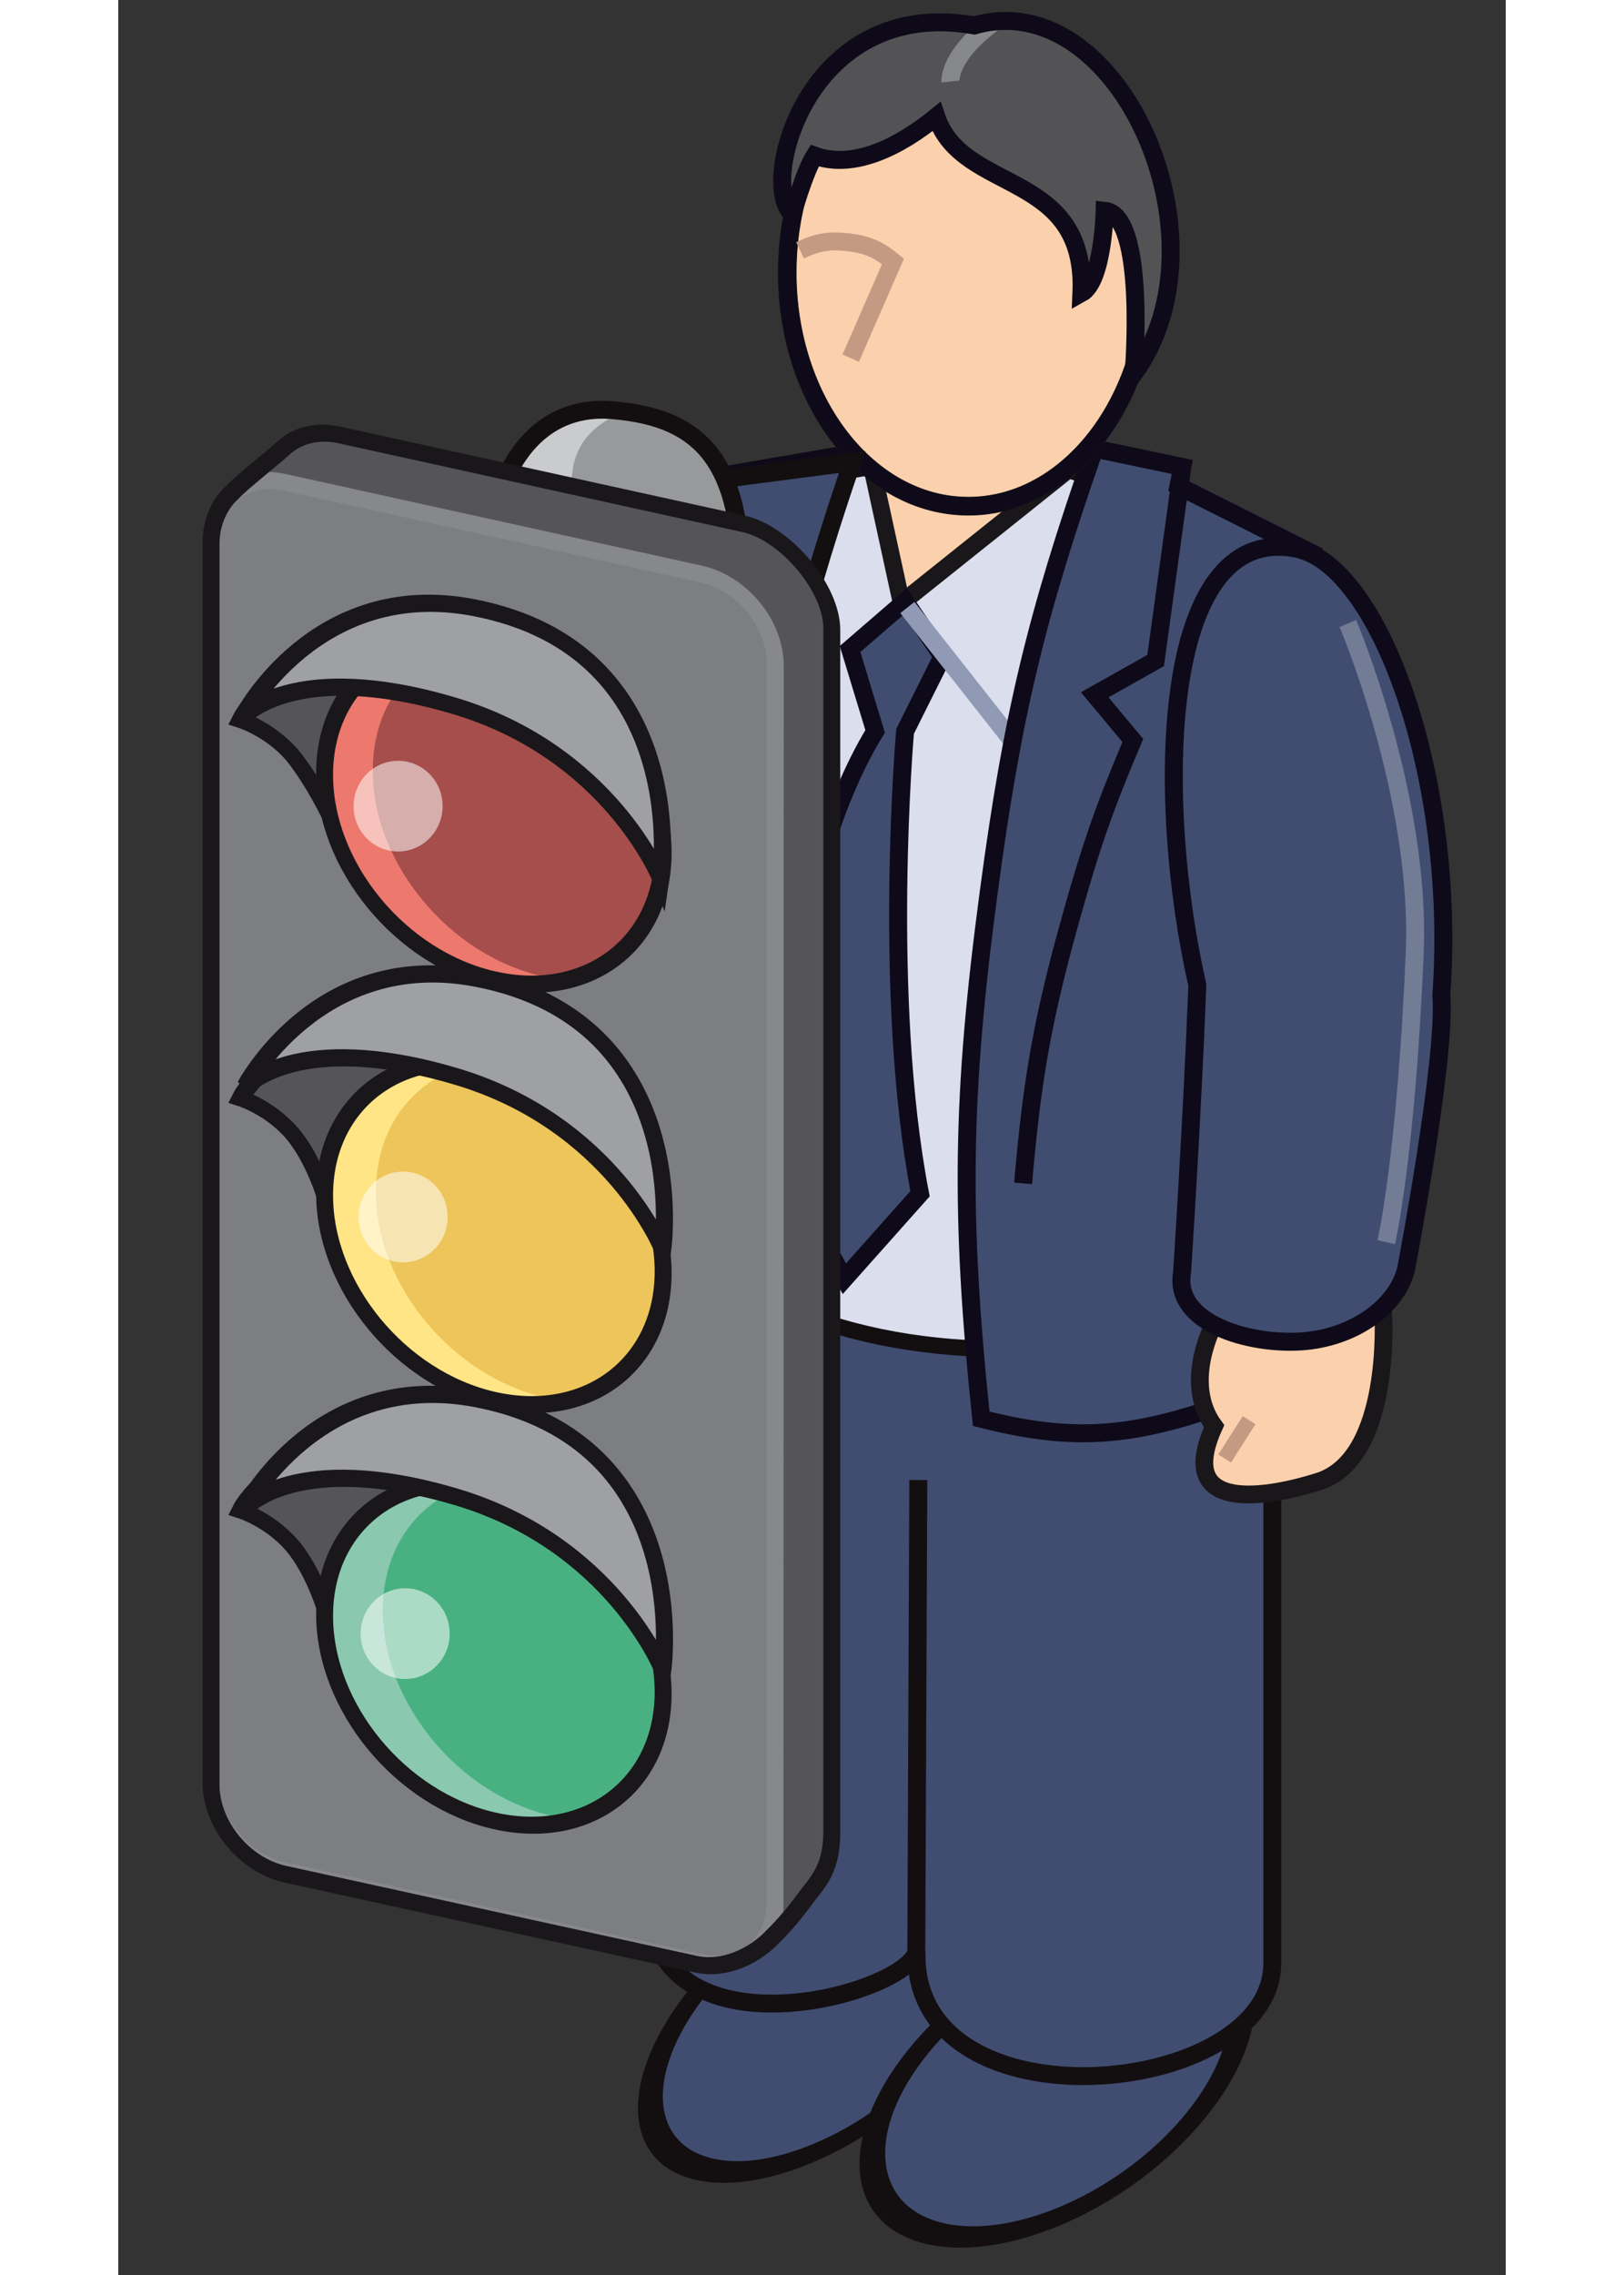
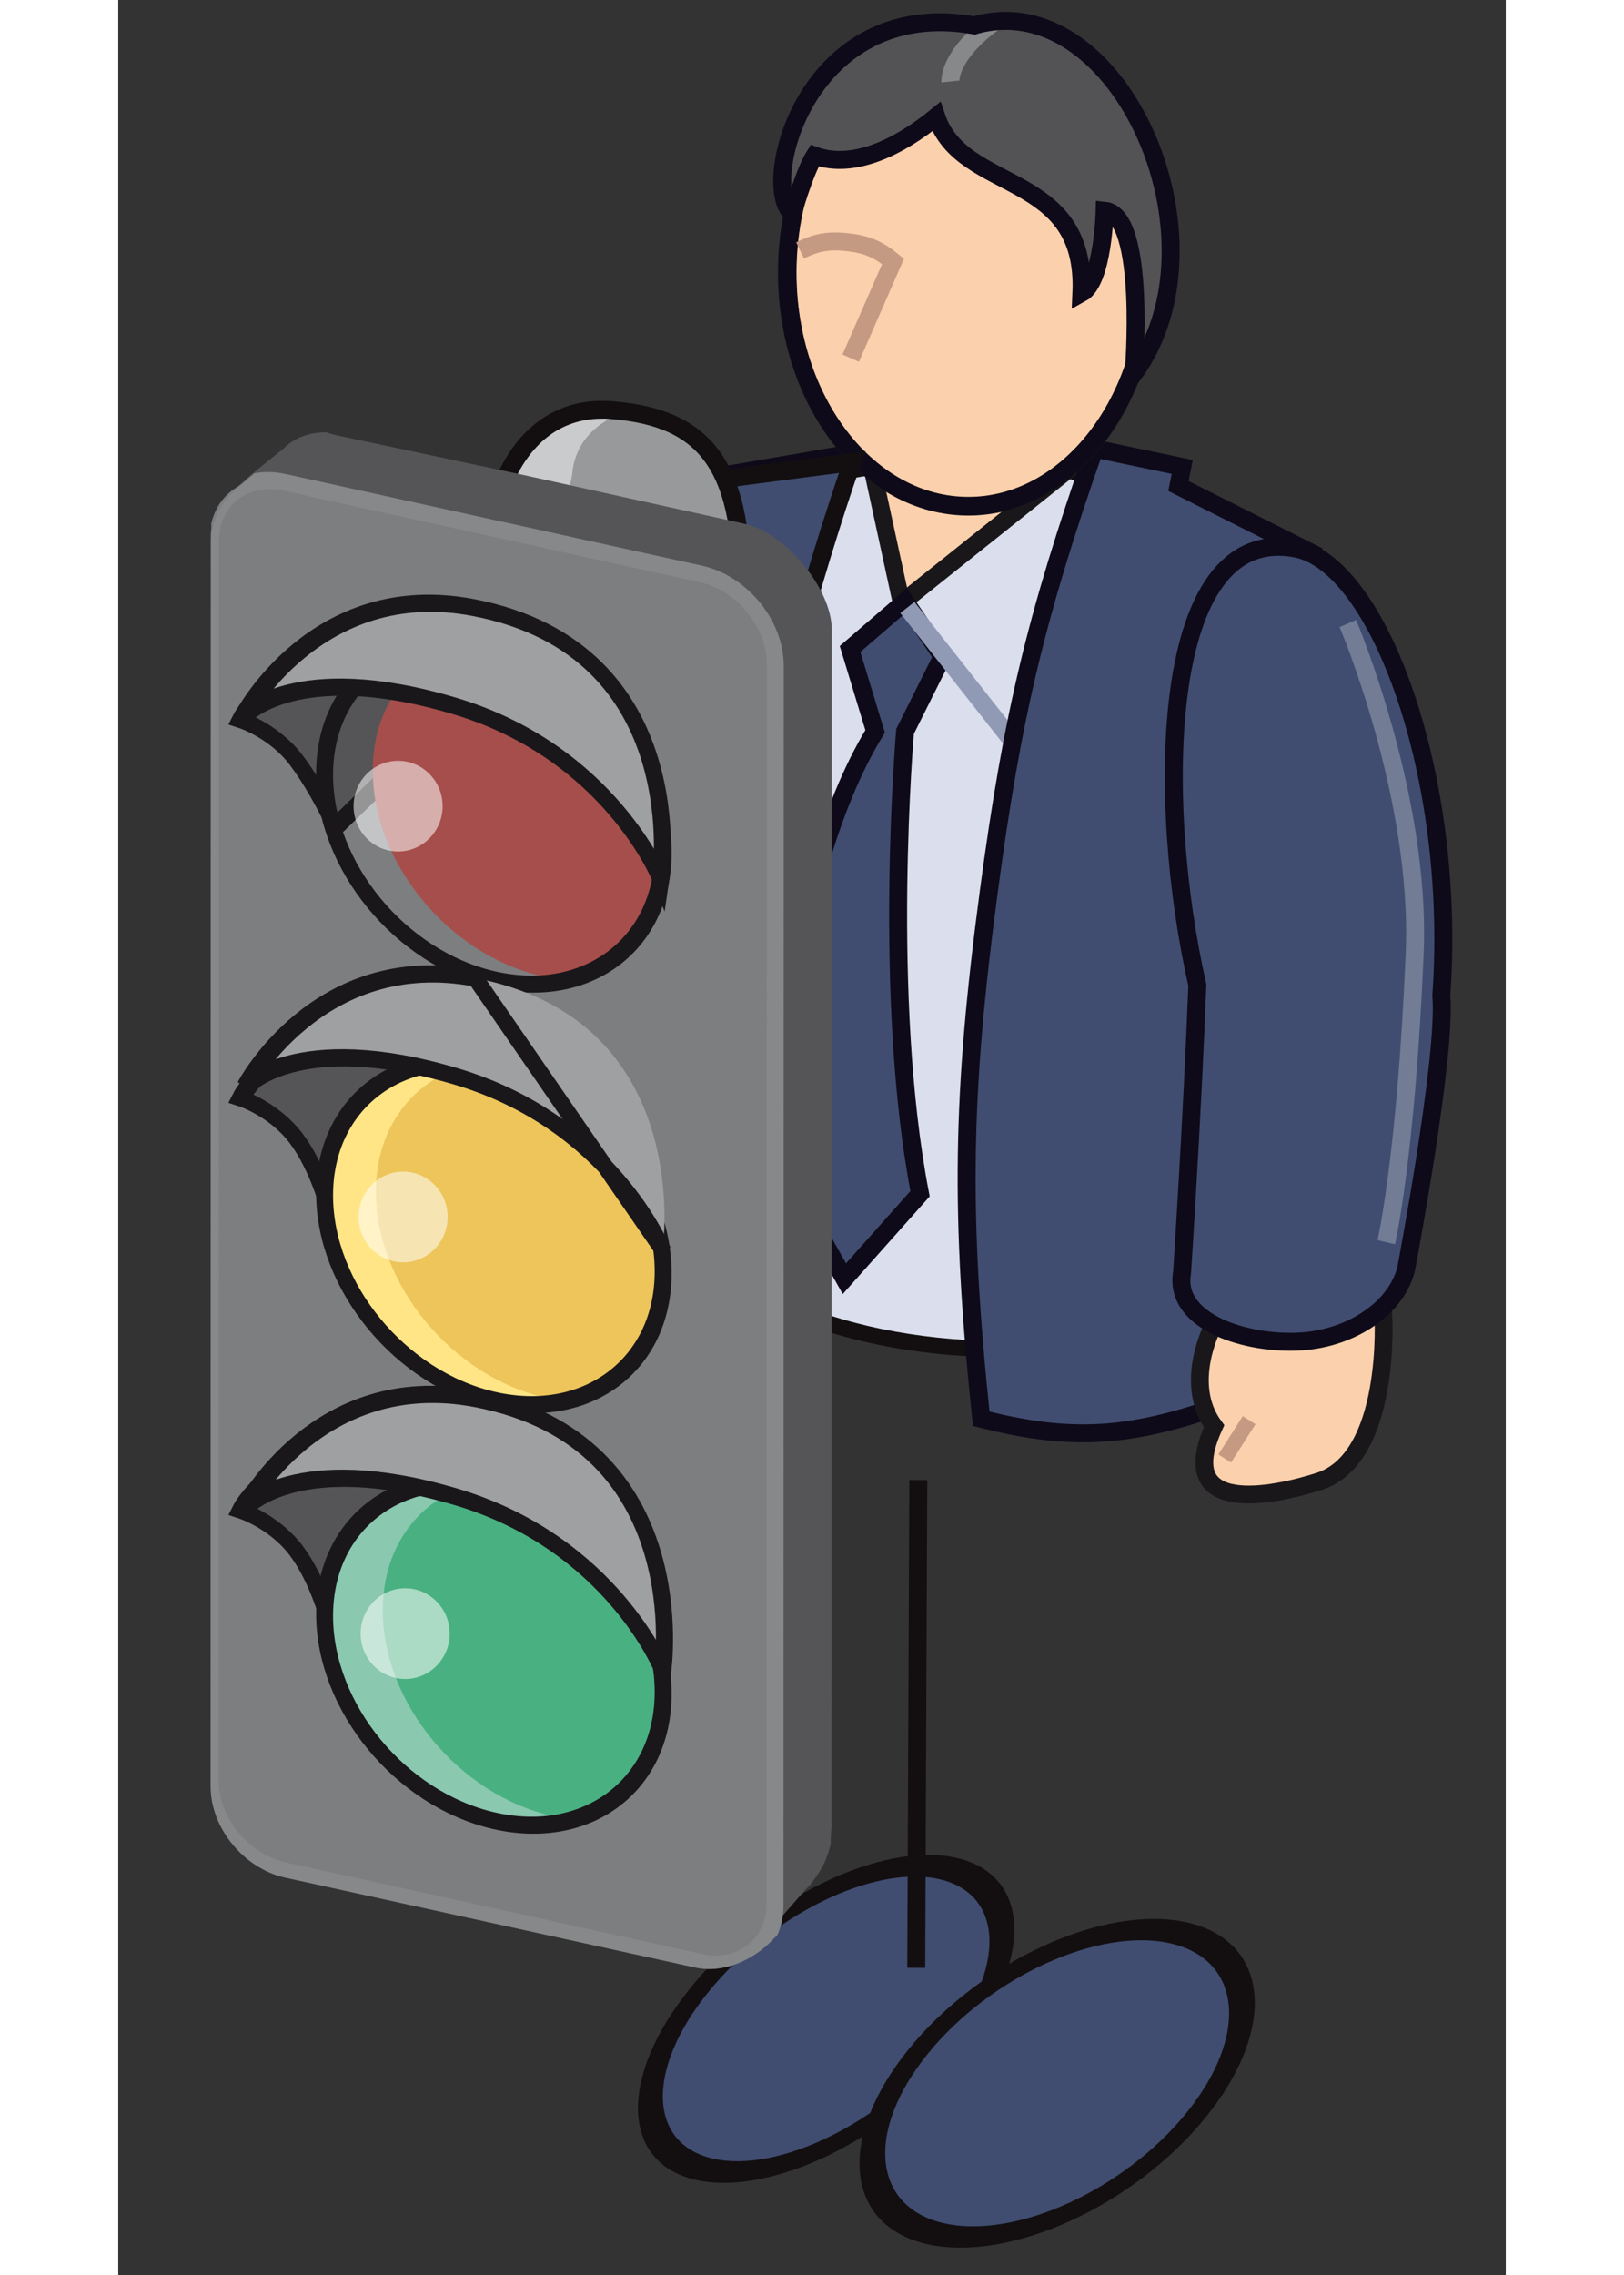
<svg xmlns="http://www.w3.org/2000/svg" width="200px" height="280px" viewBox="0 0 202 331" version="1.1" xml:space="preserve" style="fill-rule:evenodd;clip-rule:evenodd;stroke-miterlimit:3.864;">
  <rect x="0" y="0" width="202" height="331" fill="#333333" stroke="none" />
  <g id="ArtBoard1" transform="matrix(0.458,0,0,0.754,-101.297,-354.661)">
    <rect x="221.109" y="470.495" width="438.972" height="438.972" style="fill:none;" />
    <clipPath id="_clip1">
      <rect x="221.109" y="470.495" width="438.972" height="438.972" />
    </clipPath>
    <g clip-path="url(#_clip1)">
      <g transform="matrix(2.286,0,0,1.543,-236.57,-2159.07)">
        <g transform="matrix(0.8,0,0,0.72,-1811.57,-66.32)">
          <path d="M2596.55,2673.29C2596.55,2673.29 2598.07,2690.71 2603.32,2694.24C2608.57,2697.77 2617.49,2689.63 2622.99,2687.32C2628.48,2685.01 2627.45,2670.68 2621.88,2667.36C2616.3,2664.03 2596.55,2673.29 2596.55,2673.29Z" style="fill:rgb(251,208,172);stroke:rgb(26,23,27);stroke-width:3.1px;" />
          <g transform="matrix(3.031,0,0,3.031,2647.01,2686.84)">
            <path d="M0,-49.485C-3.522,-43.161 -5.133,-39.31 -7.163,-32.361C-10.716,-20.201 -11.383,-12.593 -10,0C-12.014,-1.144 -13.116,-1.86 -14.981,-3.234C-16.341,-4.235 -17.086,-4.836 -18.354,-5.951C-18.949,-14.284 -18.651,-20.24 -17.76,-27.668C-16.784,-35.8 -12.992,-43.442 -9.13,-47.913L0,-49.485Z" style="fill:rgb(64,77,112);fill-rule:nonzero;stroke:rgb(14,10,25);stroke-width:1.03px;" />
          </g>
          <g transform="matrix(1,0,0,1,-91.531,1244.23)">
            <g transform="matrix(0.497,0.113,-0.477,0.589,2009.24,317.099)">
              <circle cx="2941.3" cy="1555" r="44.343" style="fill:rgb(64,77,112);stroke:rgb(19,15,17);stroke-width:6.28px;" />
            </g>
            <g transform="matrix(0.545,0.124,-0.477,0.589,1908.21,295.933)">
              <circle cx="2941.3" cy="1555" r="44.343" style="fill:rgb(64,77,112);stroke:rgb(19,15,17);stroke-width:6.16px;" />
            </g>
            <g transform="matrix(2.73,0,0,2.73,2698.34,1585.09)">
-               <path d="M0,-60.084C5.061,-70.856 34.258,-67.365 39.758,-53.063L39.758,-10.776C39.758,-2.169 16.834,0 17.108,-11.471C16.12,-8.585 -0.38,-4.31 0,-15.438C-0.38,-21.168 0,-60.084 0,-60.084Z" style="fill:rgb(64,77,112);fill-rule:nonzero;stroke:rgb(19,15,17);stroke-width:1.14px;" />
-             </g>
+               </g>
            <g transform="matrix(1,0,0,1,-0.329,-6.036)">
              <path d="M2745.32,1562.53L2745.68,1477.8" style="fill:none;stroke:rgb(19,15,17);stroke-width:3.12px;" />
            </g>
          </g>
          <g transform="matrix(-136.623,-31.542,-31.542,136.623,2730.4,2648.9)">
            <path d="M0.9,-0.548C0.996,-0.392 0.905,0.008 0.837,0.282C0.688,0.57 0.005,0.377 0.045,0.157C0.178,-0.609 0.128,-0.647 0.6,-0.677C0.61,-0.678 0.876,-0.588 0.9,-0.548Z" style="fill:rgb(218,222,237);fill-rule:nonzero;stroke:rgb(19,15,17);stroke-width:0.02px;" />
          </g>
          <g transform="matrix(31.98,10.391,10.391,-31.98,2644.19,2544.48)">
            <path d="M0,0.146L0.366,-0.481L1,0.481L0,0.146Z" style="fill:rgb(251,208,172);fill-rule:nonzero;stroke:rgb(26,23,27);stroke-width:0.09px;" />
          </g>
          <g transform="matrix(3.031,0,0,3.031,2651.52,2681.03)">
            <path d="M0,-38.809L-3.154,-36.084L-1.717,-31.365C-7.084,-22.595 -7.445,-7.016 -7.445,-7.016L-3.479,0L0.858,-4.87C-1.325,-16.191 0,-31.365 0,-31.365L2.145,-35.656L0,-38.809Z" style="fill:rgb(64,77,112);fill-rule:nonzero;stroke:rgb(14,10,25);stroke-width:1.03px;" />
          </g>
          <g transform="matrix(3.031,0,0,3.031,2651.92,2568.64)">
            <path d="M0,-1.383L6.141,6.413L11.41,-7.796" style="fill:none;fill-rule:nonzero;stroke:rgb(144,154,181);stroke-width:1.03px;" />
          </g>
          <g transform="matrix(88.198,121.395,121.395,-88.198,2646.1,2564.72)">
            <path d="M0.343,-0.084C0.515,-0.249 0.625,-0.331 0.831,-0.45C0.909,-0.386 0.945,-0.332 0.976,-0.236C1,-0.161 1.005,-0.113 0.995,-0.035C0.962,0.003 0.914,0.024 0.914,0.024C0.914,0.024 0.412,0.395 0.249,0.45L0.092,0.369L0.077,0.386L-0,0.316C0.117,0.147 0.194,0.057 0.343,-0.084Z" style="fill:rgb(64,77,112);fill-rule:nonzero;" />
          </g>
          <g transform="matrix(3.031,0,0,3.031,2684.48,2709.07)">
            <path d="M0,-56.82C-3.364,-47.216 -4.725,-41.529 -6.072,-31.442C-7.632,-19.759 -7.73,-12.946 -6.508,-1.223C-1.667,0 1.542,-0.109 6.29,-1.66C10.003,-2.872 12.06,-4.091 14.907,-6.764C15.438,-9.165 14.907,-11.715 14.907,-11.715C14.907,-11.715 15.166,-42.605 12.619,-50.748L4.802,-54.677L5.02,-55.768L0,-56.82Z" style="fill:none;fill-rule:nonzero;stroke:rgb(14,10,25);stroke-width:1.03px;" />
          </g>
          <g transform="matrix(3.031,0,0,3.031,2699.7,2664.47)">
-             <path d="M0,-41.053L-1.528,-29.961L-5.02,-27.997L-2.837,-25.378C-4.443,-21.587 -5.217,-19.381 -6.33,-15.417C-7.982,-9.534 -8.607,-6.089 -9.127,0" style="fill:none;fill-rule:nonzero;stroke:rgb(14,10,25);stroke-width:1.03px;" />
-           </g>
+             </g>
          <g transform="matrix(-1.66928e-13,64.927,64.927,1.66928e-13,2662.52,2473.81)">
            <ellipse cx="0.5" cy="-0" rx="0.625" ry="0.485" style="fill:rgb(251,208,172);stroke:rgb(26,23,27);stroke-width:0.05px;" />
          </g>
          <g transform="matrix(0,3.031,3.031,0,2662.52,2474.8)">
            <ellipse cx="10.384" cy="0" rx="13.387" ry="10.384" style="fill:none;stroke:rgb(14,10,25);stroke-width:1.03px;" />
          </g>
          <g transform="matrix(3.031,0,0,3.031,2633.27,2519.36)">
            <path d="M0,-5.59C0.969,-6.06 1.651,-6.177 2.721,-6.058C3.819,-5.936 4.477,-5.658 5.33,-4.957L2.905,0.587" style="fill:none;fill-rule:nonzero;stroke:rgb(197,154,131);stroke-width:1.03px;" />
          </g>
          <g transform="matrix(-2.525,1.678,1.678,2.525,2735.88,2711.64)">
            <path d="M4.262,-11.854C4.262,-11.854 7.652,-10.067 7.509,-6.967C12.356,-3.945 6.916,-1.763 4.262,-1.004C0.025,0.209 -4.097,-6.9 -4.097,-6.9L4.262,-11.854Z" style="fill:rgb(251,208,172);fill-rule:nonzero;" />
            <clipPath id="_clip2">
              <path d="M4.262,-11.854C4.262,-11.854 7.652,-10.067 7.509,-6.967C12.356,-3.945 6.916,-1.763 4.262,-1.004C0.025,0.209 -4.097,-6.9 -4.097,-6.9L4.262,-11.854Z" clip-rule="nonzero" />
            </clipPath>
            <g clip-path="url(#_clip2)">
              <g transform="matrix(-0.275,0.183,0.183,0.275,256.631,-1244.54)">
                <path d="M2709.53,2700.19L2705.3,2706.84" style="fill:none;stroke:rgb(197,154,131);stroke-width:2.61px;" />
              </g>
            </g>
            <path d="M4.262,-11.854C4.262,-11.854 7.652,-10.067 7.509,-6.967C12.356,-3.945 6.916,-1.763 4.262,-1.004C0.025,0.209 -4.097,-6.9 -4.097,-6.9L4.262,-11.854Z" style="fill:none;fill-rule:nonzero;stroke:rgb(26,23,27);stroke-width:1.02px;" />
          </g>
          <g transform="matrix(3.031,0,0,3.031,2702.32,2612.19)">
            <path d="M0,5.884C-0.297,13.622 -0.877,22.376 -0.877,22.376C-1.366,25.228 2.909,26.515 5.985,26.304C8.812,26.11 11.38,24.446 11.967,22.181C11.967,22.181 14.29,10.043 13.992,6.478C14.883,-6.029 10.413,-18.224 5.645,-19.131C-2.251,-20.631 -2.376,-4.544 0,5.884" style="fill:rgb(64,77,112);" />
          </g>
          <g transform="matrix(3.031,0,0,3.031,2702.32,2612.19)">
            <path d="M0,5.884C-0.297,13.622 -0.877,22.376 -0.877,22.376C-1.366,25.228 2.909,26.515 5.985,26.304C8.812,26.11 11.38,24.446 11.967,22.181C11.967,22.181 14.29,10.043 13.992,6.478C14.883,-6.029 10.413,-18.224 5.645,-19.131C-2.251,-20.631 -2.376,-4.544 0,5.884Z" style="fill:none;fill-rule:nonzero;stroke:rgb(14,10,25);stroke-width:1.03px;" />
          </g>
          <g transform="matrix(3.031,0,0,3.031,-3404.01,-601.198)">
            <clipPath id="_clip3">
              <path d="M2001.61,1010.95C1992,1009.25 1989.26,1020.08 1991.15,1021.73C1991.19,1021.8 1991.82,1019.41 1992.45,1018.41C1994.71,1019.23 1997.35,1017.87 1999.43,1016.18C2000.92,1020.64 2008.06,1019.2 2007.75,1026.29C2009,1025.61 2009.08,1021.57 2009.08,1021.57C2011.51,1021.81 2010.74,1030.93 2010.74,1030.93C2015.97,1023.79 2010.78,1010.69 2003.41,1010.69C2002.82,1010.69 2002.22,1010.77 2001.61,1010.95Z" clip-rule="nonzero" />
            </clipPath>
            <g clip-path="url(#_clip3)">
              <g transform="matrix(22.277,0,0,-22.277,1990.59,1019.38)">
                <rect x="-0.06" y="-0.519" width="1.199" height="0.973" style="fill:rgb(83,83,85);" />
              </g>
              <g transform="matrix(0.381,0.925,0.925,-0.381,2005.66,1013.27)">
                <path d="M-3.269,-1.47C-2.489,-4.758 -1.041,-5.184 -1.041,-5.184" style="fill:rgb(83,83,85);fill-rule:nonzero;stroke:rgb(135,136,138);stroke-width:1.03px;" />
              </g>
            </g>
          </g>
          <g transform="matrix(3.031,0,0,3.031,2631.87,2484.04)">
            <path d="M0,3.953C0.041,4.026 0.668,1.64 1.296,0.636C3.557,1.452 6.195,0.098 8.276,-1.598C9.771,2.864 16.907,1.424 16.596,8.519C17.847,7.834 17.928,3.792 17.928,3.792C20.356,4.034 19.589,13.159 19.589,13.159C25.238,5.446 18.734,-9.206 10.457,-6.826C0.847,-8.521 -1.896,2.299 0,3.953Z" style="fill:none;fill-rule:nonzero;stroke:rgb(14,10,25);stroke-width:1.03px;" />
          </g>
          <path d="M2642.33,2539.21C2642.33,2539.21 2626.21,2584.31 2623.23,2619.54C2620.25,2654.77 2625.33,2690.44 2625.33,2690.44L2604.27,2676.68C2604.27,2676.68 2596.99,2634.8 2602.44,2593.26C2607.89,2551.73 2618.05,2542.38 2618.05,2542.38L2642.33,2539.21Z" style="fill:rgb(64,77,112);stroke:rgb(19,15,17);stroke-width:3.12px;" />
          <g transform="matrix(1,0,0,1,-1.009,-0.54)">
            <path d="M2729.49,2567.77C2729.49,2567.77 2742.25,2597.71 2741.11,2624.99C2739.64,2660.26 2736.17,2675.23 2736.17,2675.23" style="fill:none;stroke:rgb(114,124,149);stroke-width:3.12px;" />
          </g>
        </g>
        <g transform="matrix(0.8,0,0,0.72,-5500.81,-43.502)">
          <g transform="matrix(1.155,0,0,1.141,-1118.94,-343.63)">
            <path d="M7213.03,2490.89C7227.03,2492.05 7233.24,2499.17 7232.5,2520.87C7231.95,2537.4 7223.78,2550.84 7213.03,2550.84C7202.29,2550.84 7193.46,2537.41 7193.56,2520.87C7193.7,2498.69 7202.32,2490.01 7213.03,2490.89Z" style="fill:rgb(152,153,155);" />
            <clipPath id="_clip4">
              <path d="M7213.03,2490.89C7227.03,2492.05 7233.24,2499.17 7232.5,2520.87C7231.95,2537.4 7223.78,2550.84 7213.03,2550.84C7202.29,2550.84 7193.46,2537.41 7193.56,2520.87C7193.7,2498.69 7202.32,2490.01 7213.03,2490.89Z" />
            </clipPath>
            <g clip-path="url(#_clip4)">
              <g transform="matrix(0.866,0,0,0.876,645.021,226.43)">
                <path d="M7577.41,2596.01C7578.4,2585.74 7590.18,2584.4 7590.18,2584.4L7569.96,2580.96L7561.92,2593.42C7561.92,2593.42 7576.41,2606.29 7577.41,2596.01Z" style="fill:rgb(202,203,204);" />
              </g>
            </g>
            <path d="M7213.03,2490.89C7227.03,2492.05 7233.24,2499.17 7232.5,2520.87C7231.95,2537.4 7223.78,2550.84 7213.03,2550.84C7202.29,2550.84 7193.46,2537.41 7193.56,2520.87C7193.7,2498.69 7202.32,2490.01 7213.03,2490.89Z" style="fill:none;stroke:rgb(19,15,17);stroke-width:2.72px;" />
          </g>
          <g transform="matrix(-163.718,-165.408,-147.413,147.515,7283.24,2709.72)">
            <path d="M1.011,-0.253C1.012,-0.241 1.016,-0.209 1.015,-0.197C1.015,-0.197 1.017,-0.178 1.003,-0.159L0.36,0.481C0.338,0.506 0.299,0.51 0.272,0.491L-0.021,0.359C-0.031,0.351 -0.026,0.305 -0.025,0.282C-0.025,0.281 -0.025,0.279 -0.025,0.278C-0.024,0.266 -0.022,0.254 -0.014,0.24C-0.01,0.236 -0.007,0.231 -0.003,0.227L0.626,-0.472C0.648,-0.496 0.702,-0.501 0.728,-0.482L0.87,-0.38L0.985,-0.296C0.989,-0.293 0.993,-0.29 0.997,-0.288C1.006,-0.278 1.011,-0.266 1.011,-0.253Z" style="fill:rgb(85,85,87);fill-rule:nonzero;" />
          </g>
          <g transform="matrix(167.173,148.985,130.61,-152.816,7108.27,2563.38)">
            <path d="M-0.015,0.281C-0.013,0.279 -0.012,0.277 -0.01,0.274L0.619,-0.531C0.64,-0.558 0.68,-0.565 0.709,-0.547L0.996,-0.369C1.016,-0.357 1.026,-0.331 1.028,-0.311C1.026,-0.304 1.022,-0.297 1.017,-0.29L0.388,0.516C0.367,0.542 0.327,0.549 0.298,0.532L0.006,0.351C0.004,0.35 0.003,0.349 0.001,0.347C-0.02,0.331 -0.026,0.304 -0.015,0.281Z" style="fill:rgb(125,126,128);fill-rule:nonzero;" />
          </g>
          <g transform="matrix(2.911,0.32,0,2.911,7142.29,2738.32)">
            <clipPath id="_clip5">
              <path d="M4.37,-80.566C3.687,-79.862 1.909,-78.293 1.304,-77.574C1.304,-77.574 0.048,-76.436 0.048,-74.402L0.025,-0.253C0.025,2.201 2.014,4.407 4.468,4.677L28.958,7.352C30.697,7.54 32.398,6.47 33.386,5.406C34.742,3.934 35.304,2.98 35.738,2.39C36.456,1.408 37.089,0.501 37.089,-1.42L37.112,-73.37C37.112,-75.824 34.316,-78.794 31.862,-79.065L7.717,-81.718C7.552,-81.736 7.388,-81.745 7.228,-81.745C6.092,-81.745 5.084,-81.304 4.37,-80.566Z" clip-rule="nonzero" />
            </clipPath>
            <g clip-path="url(#_clip5)">
              <path d="M0.014,-74.619C0.014,-77.072 2.002,-78.842 4.455,-78.572L29.299,-75.838C31.752,-75.568 33.741,-73.361 33.741,-70.908L33.726,3.045C33.726,5.498 31.737,7.268 29.284,6.998L4.44,4.264C1.987,3.994 -0.001,1.787 -0.001,-0.666L0.014,-74.619Z" style="fill:none;fill-rule:nonzero;stroke:rgb(135,136,138);stroke-width:1.01px;" />
            </g>
          </g>
          <g transform="matrix(2.911,0.32,0,2.911,7146.09,2737.28)">
-             <path d="M0,-77.115C0.604,-77.834 2.385,-79.402 3.067,-80.107C3.882,-80.949 5.078,-81.404 6.412,-81.258L30.56,-78.605C33.013,-78.336 35.81,-75.365 35.81,-72.912L35.81,-1.124C35.81,0.799 35.175,1.706 34.456,2.686C34.021,3.278 33.461,4.231 32.104,5.702C31.116,6.766 29.416,7.839 27.679,7.647L3.187,4.973C0.733,4.704 -1.255,2.497 -1.255,0.044L-1.255,-73.943C-1.255,-75.978 0,-77.115 0,-77.115Z" style="fill:none;fill-rule:nonzero;stroke:rgb(26,23,27);stroke-width:1.01px;" />
-           </g>
+             </g>
          <g transform="matrix(48.059,5.283,0,-48.059,7147.57,2551.85)">
            <path d="M0.469,0.302C0.107,0.219 0,-0.009 0,-0.009C0,-0.009 0.121,-0.034 0.201,-0.132C0.282,-0.23 0.343,-0.359 0.343,-0.359L1,0.353C1,0.353 0.967,0.359 0.898,0.359C0.812,0.359 0.671,0.349 0.469,0.302Z" style="fill:rgb(85,85,87);fill-rule:nonzero;" />
          </g>
          <g transform="matrix(2.911,0.32,0,2.911,7147.57,2550.13)">
            <path d="M0,0.735C0,0.735 1.992,1.159 3.32,2.77C4.647,4.381 5.655,6.516 5.655,6.516L16.509,-5.23C16.509,-5.23 13.721,-5.781 7.746,-4.4C1.771,-3.019 0,0.735 0,0.735Z" style="fill:none;fill-rule:nonzero;stroke:rgb(26,23,27);stroke-width:1.01px;" />
          </g>
          <g transform="matrix(38.846,-34.576,-38.846,-43.116,7172.77,2586.38)">
-             <path d="M0.167,0.439C-0.039,0.234 -0.057,-0.123 0.127,-0.357C0.311,-0.592 0.627,-0.615 0.833,-0.409C1.039,-0.203 1.057,0.154 0.873,0.388C0.859,0.406 0.844,0.422 0.829,0.437C0.642,0.624 0.357,0.63 0.167,0.439Z" style="fill:rgb(237,120,109);fill-rule:nonzero;" />
            <clipPath id="_clip6">
              <path d="M0.167,0.439C-0.039,0.234 -0.057,-0.123 0.127,-0.357C0.311,-0.592 0.627,-0.615 0.833,-0.409C1.039,-0.203 1.057,0.154 0.873,0.388C0.859,0.406 0.844,0.422 0.829,0.437C0.642,0.624 0.357,0.63 0.167,0.439Z" clip-rule="nonzero" />
            </clipPath>
            <g clip-path="url(#_clip6)">
              <g transform="matrix(1,0,0,1,0.127,-0.088)">
                <path d="M0.167,0.439C-0.039,0.234 -0.057,-0.123 0.127,-0.357C0.311,-0.592 0.627,-0.615 0.833,-0.409C1.039,-0.203 1.057,0.154 0.873,0.388C0.859,0.406 0.844,0.422 0.829,0.437C0.642,0.624 0.357,0.63 0.167,0.439Z" style="fill:rgb(166,78,75);fill-rule:nonzero;" />
              </g>
            </g>
          </g>
          <g transform="matrix(-0.347,2.852,2.89,0.665,7198.61,2540.41)">
            <path d="M10.108,-11.393C4.653,-12.048 0.231,-8.021 0.231,-2.399C0.232,3.223 4.653,8.312 10.108,8.967C15.562,9.622 19.984,5.594 19.984,-0.028C19.984,-5.65 15.562,-10.738 10.108,-11.393Z" style="fill:none;fill-rule:nonzero;stroke:rgb(26,23,27);stroke-width:1.01px;" />
          </g>
          <g transform="matrix(-54.354,-49.99,-44.015,49.516,7226.86,2572.87)">
            <path d="M0.989,0.569C0.989,0.569 0.988,0.367 0.636,0.176C0.289,-0.013 -0,0.143 -0,0.143C-0,0.143 0.299,-0.36 0.754,-0.049C0.767,-0.04 0.78,-0.03 0.792,-0.02C1.07,0.205 0.989,0.569 0.989,0.569Z" style="fill:rgb(158,160,162);fill-rule:nonzero;" />
            <clipPath id="_clip7">
              <path d="M0.989,0.569C0.989,0.569 0.988,0.367 0.636,0.176C0.289,-0.013 -0,0.143 -0,0.143C-0,0.143 0.299,-0.36 0.754,-0.049C0.767,-0.04 0.78,-0.03 0.792,-0.02C1.07,0.205 0.989,0.569 0.989,0.569Z" clip-rule="nonzero" />
            </clipPath>
            <g clip-path="url(#_clip7)">
              <g transform="matrix(-0.01,-0.01,-0.009,0.011,100.918,48.151)">
                <path d="M7563.68,2617.07L7545.85,2635.33L7517.91,2641.87L7534.02,2613.03L7563.68,2617.07Z" style="fill:rgb(202,203,204);" />
              </g>
            </g>
          </g>
          <g transform="matrix(0.787,-2.716,-2.803,-1.096,7218.32,2530.91)">
            <path d="M-15.928,-5.278C-15.928,-5.278 -9.75,-0.387 -10.609,9.057C-11.479,18.644 -15.928,20.592 -15.928,20.592C-15.928,20.592 -6.336,18.781 -4.531,9.534C-1.996,-3.453 -15.928,-5.278 -15.928,-5.278Z" style="fill:none;fill-rule:nonzero;stroke:rgb(26,23,27);stroke-width:1.02px;" />
          </g>
          <g transform="matrix(48.059,5.283,0,-48.059,7147.57,2618.03)">
            <path d="M0.469,0.312C0.107,0.228 0,0.001 0,0.001C0,0.001 0.121,-0.025 0.201,-0.122C0.282,-0.22 0.32,-0.369 0.32,-0.369L1,0.362C1,0.362 0.967,0.369 0.898,0.369C0.812,0.369 0.671,0.359 0.469,0.312Z" style="fill:rgb(85,85,87);fill-rule:nonzero;" />
          </g>
          <g transform="matrix(2.911,0.32,0,2.911,7147.57,2616.8)">
            <path d="M0,0.405C0,0.405 1.992,0.829 3.32,2.44C4.647,4.051 5.284,6.516 5.284,6.516L16.509,-5.56C16.509,-5.56 13.721,-6.111 7.746,-4.73C1.771,-3.349 0,0.405 0,0.405Z" style="fill:none;fill-rule:nonzero;stroke:rgb(26,23,27);stroke-width:1.01px;" />
          </g>
          <g transform="matrix(38.846,-34.576,-38.846,-43.116,7172.77,2659.43)">
            <path d="M0.167,0.439C-0.039,0.234 -0.057,-0.123 0.127,-0.357C0.311,-0.592 0.627,-0.615 0.833,-0.409C1.039,-0.203 1.057,0.154 0.873,0.388C0.859,0.406 0.844,0.422 0.829,0.437C0.642,0.624 0.357,0.63 0.167,0.439Z" style="fill:rgb(255,229,133);fill-rule:nonzero;" />
            <clipPath id="_clip8">
              <path d="M0.167,0.439C-0.039,0.234 -0.057,-0.123 0.127,-0.357C0.311,-0.592 0.627,-0.615 0.833,-0.409C1.039,-0.203 1.057,0.154 0.873,0.388C0.859,0.406 0.844,0.422 0.829,0.437C0.642,0.624 0.357,0.63 0.167,0.439Z" clip-rule="nonzero" />
            </clipPath>
            <g clip-path="url(#_clip8)">
              <g transform="matrix(1,0,-1.11022e-16,1,0.133,-0.096)">
                <path d="M0.167,0.439C-0.039,0.234 -0.057,-0.123 0.127,-0.357C0.311,-0.592 0.627,-0.615 0.833,-0.409C1.039,-0.203 1.057,0.154 0.873,0.388C0.859,0.406 0.844,0.422 0.829,0.437C0.642,0.624 0.357,0.63 0.167,0.439Z" style="fill:rgb(237,197,90);fill-rule:nonzero;" />
              </g>
            </g>
          </g>
          <g transform="matrix(-0.347,2.852,2.89,0.665,7198.61,2613.45)">
            <path d="M10.108,-11.393C4.653,-12.048 0.231,-8.021 0.231,-2.399C0.232,3.223 4.653,8.312 10.108,8.967C15.562,9.622 19.984,5.594 19.984,-0.028C19.984,-5.65 15.562,-10.738 10.108,-11.393Z" style="fill:none;fill-rule:nonzero;stroke:rgb(26,23,27);stroke-width:1.01px;" />
          </g>
          <g transform="matrix(-54.359,-49.994,-44.019,49.52,7227.23,2637.25)">
            <path d="M0.989,0.569C0.989,0.569 0.988,0.367 0.636,0.176C0.289,-0.013 0,0.143 0,0.143C0,0.143 0.299,-0.359 0.754,-0.049C0.767,-0.04 0.78,-0.03 0.792,-0.02C1.07,0.205 0.989,0.569 0.989,0.569Z" style="fill:rgb(158,160,162);fill-rule:nonzero;" />
            <clipPath id="_clip9">
              <path d="M0.989,0.569C0.989,0.569 0.988,0.367 0.636,0.176C0.289,-0.013 0,0.143 0,0.143C0,0.143 0.299,-0.359 0.754,-0.049C0.767,-0.04 0.78,-0.03 0.792,-0.02C1.07,0.205 0.989,0.569 0.989,0.569Z" clip-rule="nonzero" />
            </clipPath>
            <g clip-path="url(#_clip9)">
              <g transform="matrix(-0.01,-0.01,-0.009,0.011,100.904,48.172)">
                <path d="M7563.68,2617.07L7545.85,2635.33L7517.91,2641.87L7534.02,2613.03L7563.68,2617.07Z" style="fill:rgb(202,203,204);" />
              </g>
            </g>
          </g>
          <g transform="matrix(0.788,-2.716,-2.803,-1.096,7218.68,2595.29)">
-             <path d="M-15.928,-5.278C-15.928,-5.278 -9.75,-0.385 -10.608,9.059C-11.481,18.646 -15.928,20.593 -15.928,20.593C-15.928,20.593 -6.336,18.783 -4.531,9.537C-1.996,-3.452 -15.928,-5.278 -15.928,-5.278Z" style="fill:none;fill-rule:nonzero;stroke:rgb(26,23,27);stroke-width:1.02px;" />
+             <path d="M-15.928,-5.278C-15.928,-5.278 -9.75,-0.385 -10.608,9.059C-11.481,18.646 -15.928,20.593 -15.928,20.593C-15.928,20.593 -6.336,18.783 -4.531,9.537Z" style="fill:none;fill-rule:nonzero;stroke:rgb(26,23,27);stroke-width:1.02px;" />
          </g>
          <g transform="matrix(48.059,5.283,0,-48.059,7147.57,2689.63)">
            <path d="M0.469,0.312C0.107,0.229 0,0.001 0,0.001C0,0.001 0.121,-0.024 0.201,-0.122C0.282,-0.219 0.32,-0.369 0.32,-0.369L1,0.362C1,0.362 0.967,0.369 0.898,0.369C0.812,0.369 0.67,0.359 0.469,0.312Z" style="fill:rgb(85,85,87);fill-rule:nonzero;" />
          </g>
          <g transform="matrix(2.911,0.32,0,2.911,7147.57,2688.4)">
            <path d="M0,0.401C0,0.401 1.992,0.827 3.32,2.438C4.647,4.047 5.284,6.514 5.284,6.514L16.509,-5.562C16.509,-5.562 13.721,-6.113 7.746,-4.732C1.771,-3.351 0,0.401 0,0.401Z" style="fill:none;fill-rule:nonzero;stroke:rgb(26,23,27);stroke-width:1.01px;" />
          </g>
          <g transform="matrix(38.847,-34.577,-38.847,-43.118,7172.76,2732.47)">
            <path d="M0.167,0.439C-0.039,0.234 -0.057,-0.123 0.127,-0.357C0.311,-0.592 0.627,-0.615 0.833,-0.409C1.039,-0.203 1.057,0.154 0.873,0.388C0.859,0.405 0.844,0.422 0.829,0.437C0.642,0.624 0.357,0.63 0.167,0.439Z" style="fill:rgb(138,200,176);fill-rule:nonzero;" />
            <clipPath id="_clip10">
              <path d="M0.167,0.439C-0.039,0.234 -0.057,-0.123 0.127,-0.357C0.311,-0.592 0.627,-0.615 0.833,-0.409C1.039,-0.203 1.057,0.154 0.873,0.388C0.859,0.405 0.844,0.422 0.829,0.437C0.642,0.624 0.357,0.63 0.167,0.439Z" clip-rule="nonzero" />
            </clipPath>
            <g clip-path="url(#_clip10)">
              <g transform="matrix(1,5.55112e-17,0,1,0.155,-0.105)">
                <path d="M0.167,0.439C-0.039,0.234 -0.057,-0.123 0.127,-0.357C0.311,-0.592 0.627,-0.615 0.833,-0.409C1.039,-0.203 1.057,0.154 0.873,0.388C0.859,0.405 0.844,0.422 0.829,0.437C0.642,0.624 0.357,0.63 0.167,0.439Z" style="fill:rgb(73,177,129);fill-rule:nonzero;" />
              </g>
            </g>
          </g>
          <g transform="matrix(-0.347,2.852,2.89,0.665,7198.61,2686.5)">
            <path d="M10.108,-11.393C4.653,-12.048 0.231,-8.021 0.231,-2.399C0.232,3.223 4.653,8.312 10.108,8.967C15.562,9.622 19.984,5.594 19.984,-0.028C19.986,-5.65 15.562,-10.738 10.108,-11.393Z" style="fill:none;fill-rule:nonzero;stroke:rgb(26,23,27);stroke-width:1.01px;" />
          </g>
          <g transform="matrix(-54.356,-49.992,-44.017,49.518,7227.22,2710.28)">
            <path d="M0.989,0.569C0.989,0.569 0.988,0.367 0.636,0.176C0.289,-0.013 -0,0.143 -0,0.143C-0,0.143 0.299,-0.36 0.754,-0.049C0.768,-0.039 0.78,-0.03 0.792,-0.02C1.07,0.205 0.989,0.569 0.989,0.569Z" style="fill:rgb(158,160,162);fill-rule:nonzero;" />
            <clipPath id="_clip11">
              <path d="M0.989,0.569C0.989,0.569 0.988,0.367 0.636,0.176C0.289,-0.013 -0,0.143 -0,0.143C-0,0.143 0.299,-0.36 0.754,-0.049C0.768,-0.039 0.78,-0.03 0.792,-0.02C1.07,0.205 0.989,0.569 0.989,0.569Z" clip-rule="nonzero" />
            </clipPath>
            <g clip-path="url(#_clip11)">
              <g transform="matrix(-0.01,-0.01,-0.009,0.011,100.917,48.173)">
                <path d="M7563.68,2617.07L7545.85,2635.33L7517.91,2641.87L7534.02,2613.03L7563.68,2617.07Z" style="fill:rgb(202,203,204);" />
              </g>
            </g>
          </g>
          <g transform="matrix(0.787,-2.716,-2.803,-1.096,7218.68,2668.32)">
            <path d="M-15.929,-5.277C-15.929,-5.277 -9.751,-0.386 -10.608,9.059C-11.48,18.646 -15.929,20.592 -15.929,20.592C-15.929,20.592 -6.335,18.783 -4.531,9.536C-1.997,-3.452 -15.929,-5.277 -15.929,-5.277Z" style="fill:none;fill-rule:nonzero;stroke:rgb(26,23,27);stroke-width:1.02px;" />
          </g>
          <g transform="matrix(1,0,0,1,-3.569,-7.111)">
            <ellipse cx="7178.52" cy="2574.37" rx="7.739" ry="7.877" style="fill:white;fill-opacity:0.54;" />
          </g>
          <g transform="matrix(1,0,0,1,-2.698,64.245)">
            <ellipse cx="7178.52" cy="2574.37" rx="7.739" ry="7.877" style="fill:white;fill-opacity:0.54;" />
          </g>
          <g transform="matrix(1,0,0,1,-2.343,136.617)">
            <ellipse cx="7178.52" cy="2574.37" rx="7.739" ry="7.877" style="fill:white;fill-opacity:0.54;" />
          </g>
        </g>
      </g>
    </g>
  </g>
</svg>